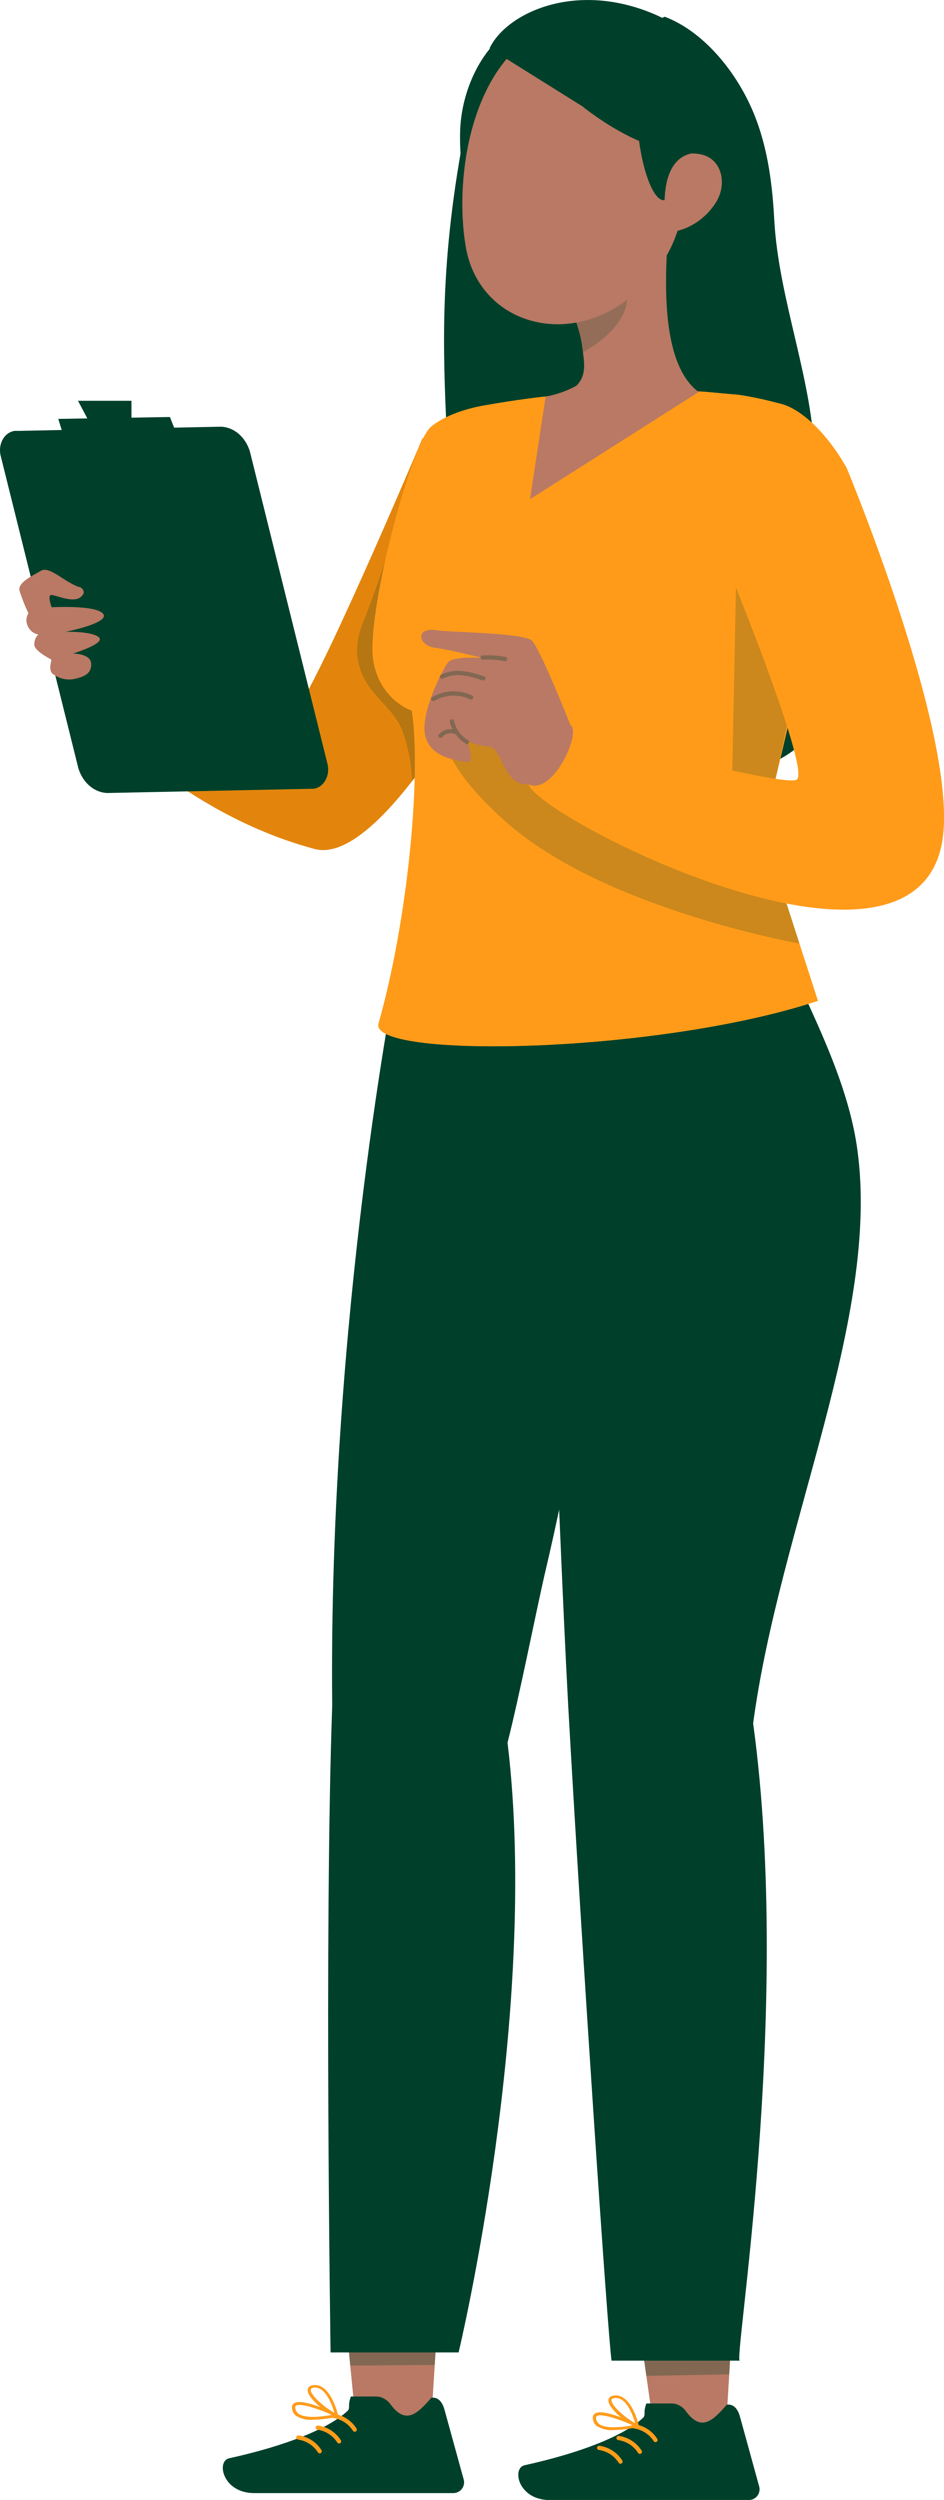
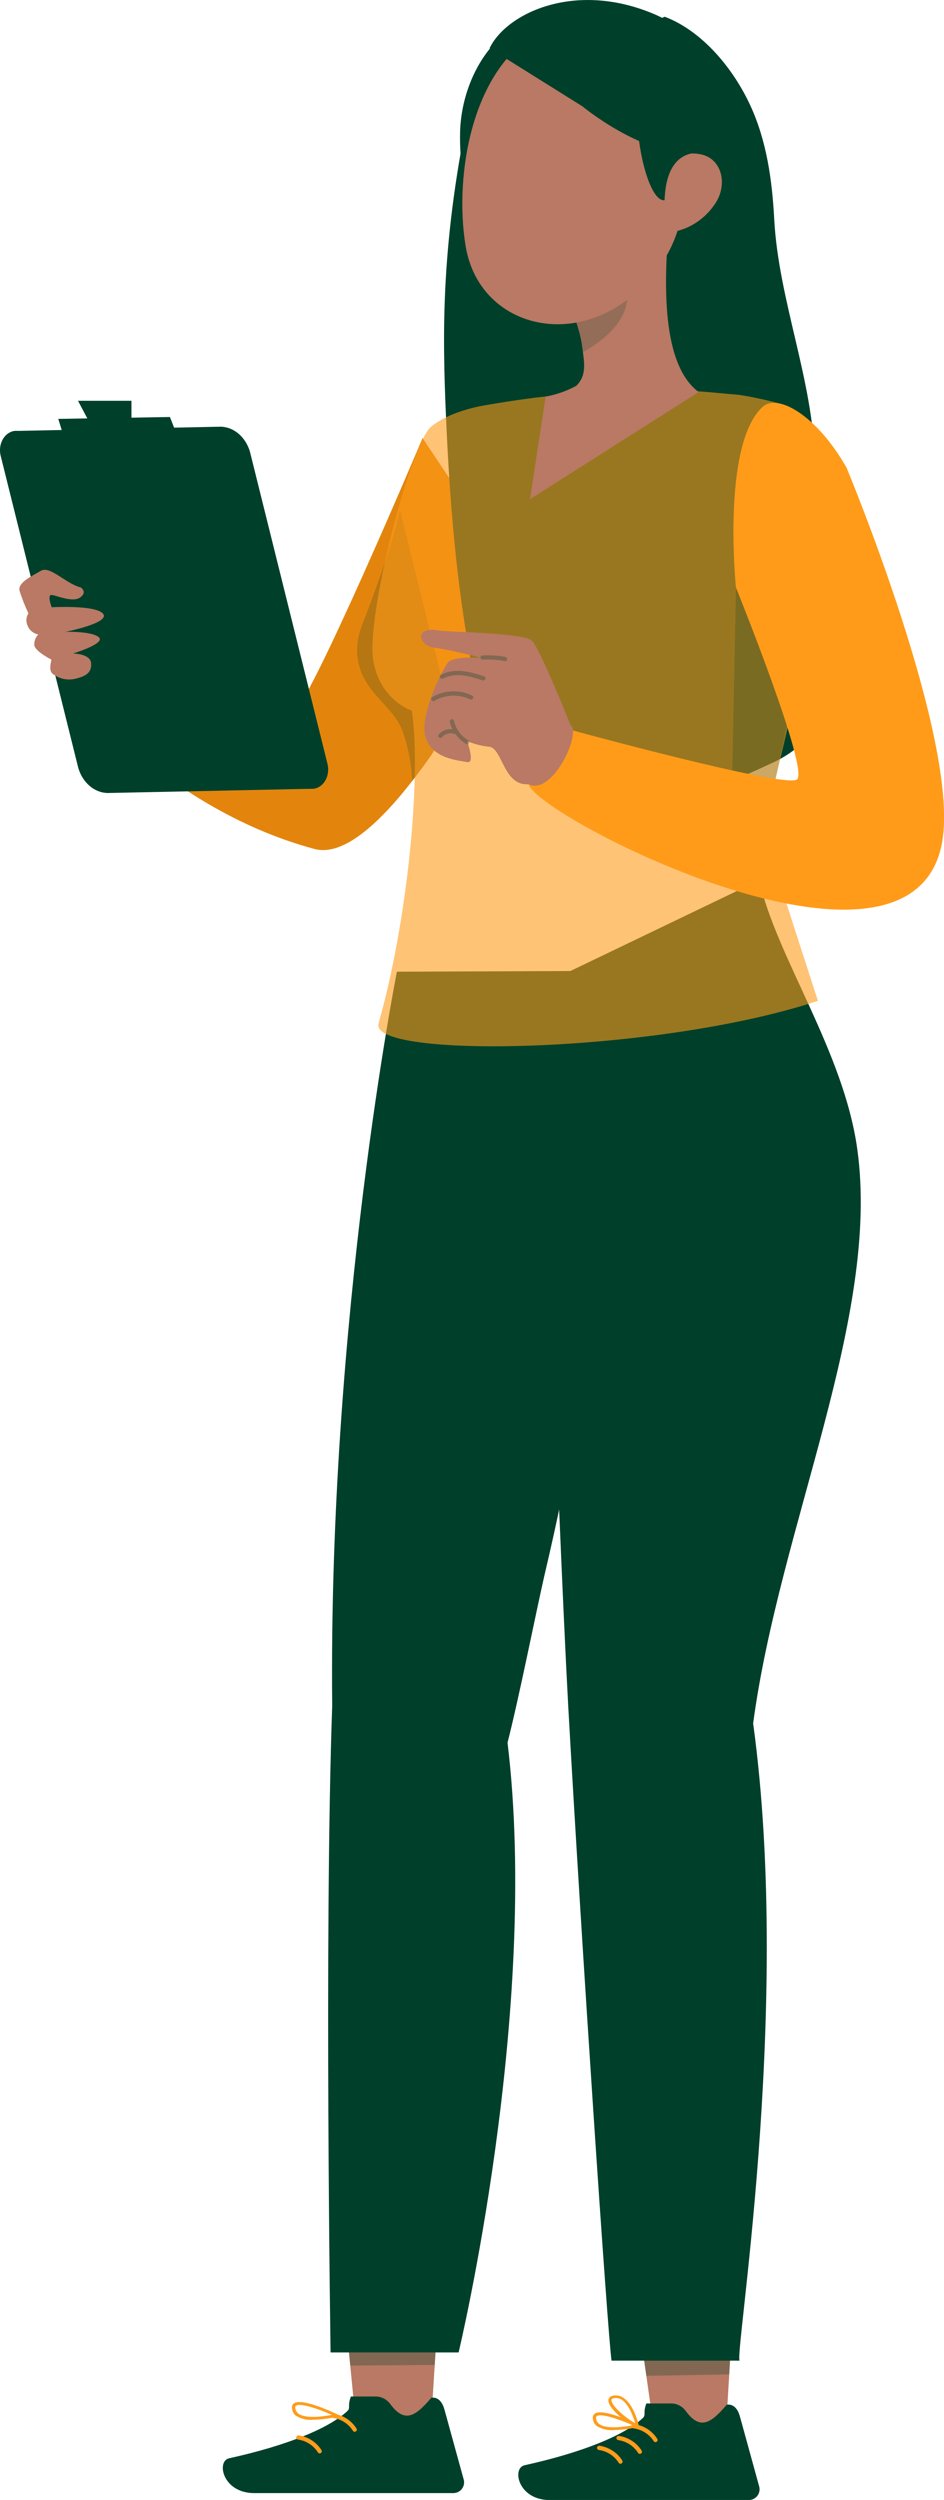
<svg xmlns="http://www.w3.org/2000/svg" width="79" height="209" viewBox="0 0 79 209" fill="none">
  <g clip-path="url(#clip0_9960_21750)">
    <path d="M35.363 36.633C35.363 36.633 25.682 59.54 24.44 59.655C23.204 59.77 7.369 53.609 7.369 53.609L4.905 56.385C4.905 56.385 13.193 67.458 26.321 70.972C28.677 71.603 31.657 68.935 34.494 65.292C35.047 64.582 35.593 63.836 36.139 63.061C39.062 58.737 41.676 54.219 43.981 49.535L35.363 36.626V36.633Z" fill="#E3850D" />
    <path opacity="0.6" d="M35.363 36.633C35.363 36.633 25.682 59.54 24.44 59.655C23.204 59.77 7.369 53.609 7.369 53.609L4.905 56.385C4.905 56.385 13.193 67.458 26.321 70.972C28.677 71.603 31.657 68.935 34.494 65.292C35.047 64.582 35.593 63.836 36.139 63.061C39.062 58.737 41.676 54.219 43.981 49.535L35.363 36.626V36.633Z" fill="#E3850D" />
    <path opacity="0.2" d="M33.481 42.615C32.871 45.319 31.435 49.371 30.307 52.246C29.941 53.179 29.783 54.183 29.948 55.172C30.436 58.013 32.893 58.923 33.711 61.182C34.171 62.509 34.437 63.893 34.494 65.292C35.047 64.582 35.593 63.836 36.139 63.062L37.352 58.285L33.481 42.615Z" fill="#00402A" />
    <path d="M60.708 203.887L54.804 203.628L52.614 188.281L61.613 188.582L60.708 203.887Z" fill="#B97964" />
    <path d="M54.079 200.932H56.183C56.657 200.932 57.095 201.169 57.383 201.556C58.596 203.205 59.508 202.581 60.823 201.032C61.663 200.932 61.886 201.893 61.958 202.151L63.53 207.86C63.667 208.333 63.394 208.835 62.913 208.971C62.827 208.993 62.74 209.007 62.654 209.007H46.007C43.357 209.007 42.811 206.339 43.902 206.096C48.808 205.013 52.284 203.571 53.799 202.144C54.079 201.893 53.792 201.706 54.093 200.932H54.079Z" fill="#00402A" />
    <path d="M49.971 202.84C49.748 202.682 49.619 202.424 49.612 202.151C49.59 202.008 49.662 201.864 49.784 201.778C50.445 201.312 53.073 202.538 53.368 202.682C53.404 202.696 53.425 202.718 53.44 202.754C53.461 202.811 53.432 202.883 53.368 202.904C52.721 203.055 52.061 203.141 51.4 203.155C50.904 203.205 50.402 203.091 49.971 202.833V202.84ZM49.949 201.986C49.899 202.022 49.87 202.079 49.877 202.144C49.892 202.338 49.985 202.524 50.136 202.646C50.732 203.091 52.176 202.897 52.951 202.754C51.86 202.273 50.308 201.735 49.949 201.986Z" fill="#FF9C1A" />
    <path d="M53.275 202.94C52.485 202.61 50.833 201.319 50.919 200.631C50.934 200.487 51.034 200.315 51.393 200.265C52.837 200.1 53.455 202.682 53.455 202.789C53.469 202.832 53.455 202.883 53.419 202.911C53.39 202.918 53.361 202.918 53.34 202.911L53.275 202.933V202.94ZM51.444 200.48C51.178 200.509 51.178 200.602 51.178 200.638C51.106 201.054 52.305 202.13 53.16 202.581C52.98 201.979 52.456 200.473 51.544 200.473H51.451L51.444 200.48Z" fill="#FF9C1A" />
    <path d="M54.855 204.166C54.855 204.166 54.919 204.159 54.948 204.138C55.034 204.087 55.056 203.973 55.005 203.894C54.589 203.227 53.871 202.768 53.095 202.667C52.995 202.653 52.908 202.725 52.894 202.818C52.88 202.918 52.952 203.004 53.045 203.019C53.72 203.112 54.338 203.506 54.704 204.08C54.74 204.138 54.797 204.166 54.855 204.166Z" fill="#FF9C1A" />
    <path d="M53.548 205.149C53.548 205.149 53.612 205.142 53.641 205.12C53.727 205.07 53.749 204.955 53.698 204.876C53.282 204.209 52.564 203.75 51.788 203.643C51.695 203.636 51.601 203.7 51.587 203.793C51.573 203.894 51.644 203.98 51.738 203.994C52.413 204.088 53.031 204.482 53.397 205.063C53.433 205.12 53.49 205.149 53.548 205.149Z" fill="#FF9C1A" />
    <path d="M51.925 205.974C51.925 205.974 51.989 205.966 52.018 205.945C52.104 205.895 52.126 205.78 52.075 205.701C51.659 205.034 50.941 204.575 50.165 204.468C50.072 204.46 49.978 204.525 49.964 204.618C49.95 204.719 50.021 204.805 50.115 204.819C50.79 204.912 51.407 205.307 51.774 205.888C51.81 205.945 51.867 205.974 51.925 205.974Z" fill="#FF9C1A" />
    <path opacity="0.3" d="M53.806 196.643L54.086 198.622L61.031 198.501L61.139 196.643H53.806Z" fill="#00402A" />
    <path d="M36.089 202.373L29.683 201.563L28.268 187.097L37.065 186.846L36.089 202.373Z" fill="#B97964" />
    <path d="M29.352 200.351H31.456C31.93 200.351 32.368 200.588 32.656 200.975C33.869 202.624 34.782 202 36.096 200.451C36.936 200.351 37.159 201.312 37.23 201.57L38.803 207.279C38.94 207.752 38.667 208.254 38.186 208.39C38.099 208.412 38.013 208.426 37.927 208.426H21.28C18.63 208.426 18.084 205.758 19.175 205.515C24.081 204.432 27.556 202.99 29.072 201.563C29.352 201.312 29.065 201.125 29.366 200.351H29.352Z" fill="#00402A" />
    <path d="M24.792 201.979C24.569 201.821 24.44 201.563 24.433 201.29C24.411 201.147 24.483 201.003 24.605 200.917C25.266 200.451 27.894 201.678 28.189 201.821C28.225 201.835 28.246 201.857 28.261 201.893C28.282 201.95 28.253 202.022 28.189 202.043C27.542 202.194 26.882 202.28 26.221 202.294C25.725 202.345 25.223 202.23 24.792 201.972V201.979ZM24.777 201.118C24.727 201.154 24.698 201.211 24.706 201.276C24.72 201.47 24.813 201.656 24.964 201.778C25.56 202.223 27.004 202.029 27.779 201.886C26.688 201.405 25.136 200.867 24.777 201.118Z" fill="#FF9C1A" />
-     <path d="M28.102 202.072C27.312 201.742 25.661 200.451 25.747 199.763C25.761 199.619 25.862 199.447 26.221 199.397C27.665 199.232 28.282 201.814 28.282 201.921C28.297 201.964 28.282 202.015 28.246 202.043C28.218 202.051 28.189 202.051 28.167 202.043L28.102 202.065V202.072ZM26.271 199.612C26.006 199.641 26.006 199.734 26.006 199.77C25.927 200.186 27.133 201.262 27.988 201.713C27.808 201.111 27.284 199.605 26.372 199.605H26.278L26.271 199.612Z" fill="#FF9C1A" />
    <path d="M29.682 203.298C29.682 203.298 29.747 203.291 29.776 203.27C29.862 203.22 29.883 203.105 29.833 203.026C29.417 202.359 28.698 201.9 27.923 201.792C27.829 201.778 27.736 201.85 27.722 201.943C27.707 202.043 27.779 202.129 27.872 202.144C28.548 202.237 29.165 202.631 29.532 203.212C29.567 203.27 29.625 203.298 29.682 203.298Z" fill="#FF9C1A" />
-     <path d="M28.375 204.281C28.375 204.281 28.44 204.274 28.469 204.252C28.555 204.202 28.576 204.087 28.526 204.009C28.11 203.342 27.391 202.883 26.616 202.775C26.522 202.768 26.429 202.832 26.415 202.926C26.4 203.026 26.472 203.112 26.565 203.126C27.241 203.22 27.858 203.614 28.224 204.195C28.26 204.252 28.318 204.281 28.375 204.281Z" fill="#FF9C1A" />
    <path d="M26.752 205.106C26.752 205.106 26.817 205.099 26.846 205.077C26.932 205.027 26.953 204.912 26.903 204.833C26.486 204.166 25.768 203.707 24.993 203.6C24.899 203.592 24.806 203.657 24.791 203.75C24.777 203.851 24.849 203.937 24.942 203.951C25.617 204.044 26.235 204.439 26.601 205.02C26.637 205.077 26.695 205.106 26.752 205.106Z" fill="#FF9C1A" />
    <path opacity="0.3" d="M29.115 195.782L29.309 197.762L36.383 197.712L36.505 195.782H29.115Z" fill="#00402A" />
    <path d="M66.849 57.001C63.114 51.185 68.306 45.419 68.192 38.634C68.077 31.85 65.161 25.13 64.794 18.352C64.622 15.097 64.17 11.79 62.784 8.8C61.398 5.802 58.841 2.625 55.63 1.398L39.421 8.319C36.886 20.117 37.008 27.697 37.331 35.013C37.662 42.356 38.2 49.428 39.888 57.812C40.103 58.866 40.348 59.963 41.044 60.817C41.985 61.971 43.565 62.452 45.037 62.875C48.801 63.944 52.585 65.026 56.492 65.421C60.399 65.815 61.11 65.399 64.629 63.779C65.822 63.233 67.631 62.108 67.796 60.867C67.933 59.813 67.43 57.926 66.849 57.023V57.001Z" fill="#00402A" />
    <path d="M49.691 81.17L33.216 81.235C33.216 81.235 27.463 110.166 27.801 142.604C27.126 161.645 27.665 196.665 27.665 196.665H38.38C38.38 196.665 45.203 168.221 42.474 145.688C43.465 141.8 44.793 135.073 45.576 131.638C47.759 122.379 49.411 113.006 50.503 103.561C52.384 85.853 49.691 81.163 49.691 81.163V81.17Z" fill="#00402A" />
    <path opacity="0.2" d="M48.233 92.53C48.233 92.53 42.294 119.166 45.576 131.645C47.76 122.386 49.411 113.013 50.503 103.568L48.233 92.53Z" fill="#00402A" />
    <path d="M63.538 73.59C64.974 80.016 70.612 87.869 71.746 96.088C73.693 110.13 65.24 127.593 63.028 144.074C66.367 168.444 61.247 197.991 61.929 197.353H51.178C50.855 195.187 48.643 162.168 47.551 142.604C46.624 125.485 45.138 82.425 45.138 82.425L63.538 73.59Z" fill="#00402A" />
-     <path d="M34.465 59.397C35.291 65.07 34.063 77.197 31.679 85.559C30.831 88.536 54.926 88.134 68.45 83.673L63.932 69.703C63.947 68.548 66.18 60.279 66.238 59.067C66.511 53.172 67.171 47.298 68.206 41.489C68.249 41.238 68.284 40.98 68.299 40.729C68.522 37.573 68.6 35.127 65.85 33.944C65.117 33.629 62.395 33.04 61.555 32.983C60.399 32.897 59.049 32.725 57.799 32.689C56.549 32.653 56.514 32.488 55.357 32.488C52.197 32.431 48.017 32.876 44.879 33.234L44.182 33.327C43.005 33.478 41.812 33.672 40.656 33.872C40.656 33.872 37.733 34.288 36.06 35.687C34.394 37.085 30.58 51.522 31.248 55.287C31.83 58.558 34.458 59.411 34.458 59.411L34.465 59.397Z" fill="#FF9C1A" />
    <path opacity="0.6" d="M34.465 59.397C35.291 65.07 34.063 77.197 31.679 85.559C30.831 88.536 54.926 88.134 68.45 83.673L63.932 69.703C63.947 68.548 66.18 60.279 66.238 59.067C66.511 53.172 67.171 47.298 68.206 41.489C68.249 41.238 68.284 40.98 68.299 40.729C68.522 37.573 68.6 35.127 65.85 33.944C65.117 33.629 62.395 33.04 61.555 32.983C60.399 32.897 59.049 32.725 57.799 32.689C56.549 32.653 56.514 32.488 55.357 32.488C52.197 32.431 48.017 32.876 44.879 33.234L44.182 33.327C43.005 33.478 41.812 33.672 40.656 33.872C40.656 33.872 37.733 34.288 36.06 35.687C34.394 37.085 30.58 51.522 31.248 55.287C31.83 58.558 34.458 59.411 34.458 59.411L34.465 59.397Z" fill="#FF9C1A" />
-     <path opacity="0.2" d="M65.441 74.343L66.906 78.882C66.906 78.882 50.51 76.007 42.286 68.663C36.433 63.434 37.353 61.233 37.353 61.233L43.981 61.871L65.441 74.335V74.343Z" fill="#00402A" />
    <path opacity="0.2" d="M61.591 49.112L61.275 64.833C63.753 66.404 64.529 67.372 64.909 65.113L66.267 58.723L61.598 49.105L61.591 49.112Z" fill="#00402A" />
    <path d="M61.591 49.112C61.591 49.112 67.804 64.467 66.683 65.177C65.563 65.887 47.687 61.003 47.687 61.003L44.24 65.557C44.843 68.211 76.321 84.412 78.835 70.427C80.365 61.936 70.849 39.115 70.849 39.115C68.45 34.855 65.125 32.818 63.811 34.03C60.378 37.2 61.591 49.105 61.591 49.105V49.112Z" fill="#FF9C1A" />
    <path opacity="0.6" d="M61.591 49.112C61.591 49.112 67.804 64.467 66.683 65.177C65.563 65.887 47.687 61.003 47.687 61.003L44.24 65.557C44.843 68.211 76.321 84.412 78.835 70.427C80.365 61.936 70.849 39.115 70.849 39.115C68.45 34.855 65.125 32.818 63.811 34.03C60.378 37.2 61.591 49.105 61.591 49.105V49.112Z" fill="#FF9C1A" />
    <path d="M44.24 65.565C42.129 65.73 42.05 62.552 40.951 62.431C40.312 62.366 39.687 62.208 39.091 61.957C39.091 61.957 39.787 63.865 39.091 63.714C38.394 63.564 36.16 63.449 35.615 61.627C35.062 59.806 37.051 55.919 37.503 55.373C37.956 54.828 40.333 55.001 40.333 55.001C40.333 55.001 37.776 54.341 36.369 54.147C34.961 53.953 34.695 52.347 36.656 52.706C37.46 52.849 43.816 52.899 44.506 53.552C45.195 54.205 47.745 60.623 47.745 60.623C48.693 61.168 46.287 66.547 44.226 65.565H44.24Z" fill="#B97964" />
    <g opacity="0.3">
      <path d="M40.362 54.8C41.015 54.757 41.669 54.8 42.308 54.922C42.401 54.95 42.459 55.044 42.437 55.144C42.416 55.23 42.337 55.287 42.251 55.273C41.647 55.151 41.023 55.108 40.405 55.151C40.175 55.151 40.132 54.814 40.362 54.8Z" fill="#00402A" />
      <path d="M37.087 56.722C36.886 56.829 36.678 56.535 36.879 56.428C38.071 55.797 39.321 56.148 40.527 56.55C40.743 56.621 40.592 56.944 40.376 56.88C39.321 56.528 38.15 56.184 37.094 56.722H37.087Z" fill="#00402A" />
      <path d="M36.154 58.292C37.181 57.683 38.444 57.626 39.522 58.149C39.608 58.199 39.63 58.314 39.579 58.4C39.536 58.465 39.457 58.5 39.378 58.479C38.416 58.013 37.281 58.056 36.362 58.587C36.168 58.701 35.96 58.414 36.161 58.292H36.154Z" fill="#00402A" />
      <path d="M37.863 60.953C37.769 60.767 37.697 60.573 37.647 60.365C37.597 60.143 37.934 60.021 37.985 60.243C38.136 60.924 38.559 61.52 39.163 61.878C39.364 61.993 39.213 62.316 39.019 62.208H39.041C38.66 61.993 38.351 61.699 38.107 61.355C38.085 61.355 38.064 61.369 38.035 61.355C37.662 61.225 37.245 61.333 36.986 61.634C36.836 61.806 36.563 61.577 36.714 61.405C37.008 61.068 37.439 60.917 37.87 60.967L37.863 60.953Z" fill="#00402A" />
    </g>
    <path d="M26.522 65.873C27.248 65.593 27.636 64.668 27.391 63.8L20.913 37.745C20.54 36.519 19.556 35.687 18.457 35.672L1.486 36.024C1.3 36.002 1.113 36.024 0.941 36.096C0.215 36.375 -0.173 37.3 0.072 38.168L6.557 64.223C6.93 65.45 7.914 66.281 9.013 66.296L25.984 65.944C26.163 65.959 26.35 65.937 26.522 65.873Z" fill="#00402A" />
    <path d="M4.28 49.743C4.618 49.715 6.032 50.418 6.7 49.952C7.368 49.485 6.743 49.105 6.743 49.105C5.522 48.804 4.179 47.276 3.433 47.714C2.686 48.151 1.458 48.704 1.637 49.392C1.838 50.038 2.09 50.661 2.377 51.271C2.183 51.58 2.154 51.967 2.305 52.297C2.456 52.684 2.793 52.964 3.203 53.043C2.973 53.279 2.851 53.602 2.872 53.932C2.93 54.463 4.316 55.151 4.316 55.151C4.316 55.151 4.043 55.976 4.366 56.298C4.912 56.743 5.63 56.908 6.312 56.743C7.124 56.55 7.684 56.27 7.627 55.452C7.569 54.635 6.104 54.635 6.104 54.635C6.104 54.635 8.862 53.803 8.273 53.279C7.691 52.756 5.494 52.82 5.494 52.82C5.494 52.82 9.221 52.081 8.632 51.321C8.043 50.554 4.323 50.769 4.323 50.769C4.323 50.769 3.95 49.772 4.28 49.743Z" fill="#B97964" />
    <path d="M4.876 35.02L14.22 34.862L15.031 36.92L5.523 37.107L4.876 35.02Z" fill="#00402A" />
    <path d="M11.002 35.178V33.507H6.528L7.548 35.436L11.002 35.178Z" fill="#00402A" />
    <path d="M47.263 5.221C47.263 5.221 42.071 14.566 41.826 17.477C39.837 19.17 38.422 15.742 38.501 11.145C38.559 7.387 40.526 3.328 43.78 1.865C48.347 -0.187 47.27 5.221 47.27 5.221H47.263Z" fill="#00402A" />
    <path d="M48.24 32.244C49.109 31.377 48.901 30.329 48.735 29.067C48.62 28.099 48.304 27.088 47.931 26.105L49.231 24.7L55.982 18.374C55.659 22.749 55.12 30.272 58.467 32.775L44.355 41.733L45.662 33.155C45.662 33.155 46.962 32.961 48.24 32.244Z" fill="#B97964" />
    <path opacity="0.2" d="M48.779 29.447C50.61 28.45 52.642 26.679 52.484 24.563C52.413 23.674 52.248 22.828 52.061 22.283L48.247 26.959C48.52 27.748 48.606 28.264 48.786 29.44L48.779 29.447Z" fill="#00402A" />
    <path d="M58.086 11.396C57.231 18.058 57.009 20.884 53.425 24.269C48.039 29.354 40.11 27.288 38.975 20.619C37.955 14.609 39.521 4.726 46.2 2.159C52.771 -0.373 58.941 4.74 58.086 11.403V11.396Z" fill="#B97964" />
    <path d="M59.918 16.918C59.077 18.259 57.763 19.077 56.571 19.328C54.783 19.708 53.971 16.832 54.639 15.082C55.242 13.504 57.023 12.515 58.733 12.923C60.42 13.325 60.873 15.39 59.918 16.918Z" fill="#B97964" />
    <path d="M59.896 7.745C60.801 9.058 58.998 12.859 58.998 12.859C58.998 12.859 55.788 11.905 55.616 16.732C54.431 16.925 53.102 12.421 53.296 7.889C53.533 5.329 58.295 5.429 59.903 7.745H59.896Z" fill="#00402A" />
    <path d="M40.972 4.03C42.387 1.09 48.154 -1.642 54.79 1.198C60.78 3.751 62.51 12.464 58.18 12.794C53.849 13.124 48.743 8.893 48.743 8.893L40.972 4.038V4.03Z" fill="#00402A" />
  </g>
  <defs>
    <clipPath id="clip0_9960_21750">
      <rect width="79" height="209" fill="white" transform="matrix(-1 0 0 1 79 0)" />
    </clipPath>
  </defs>
</svg>